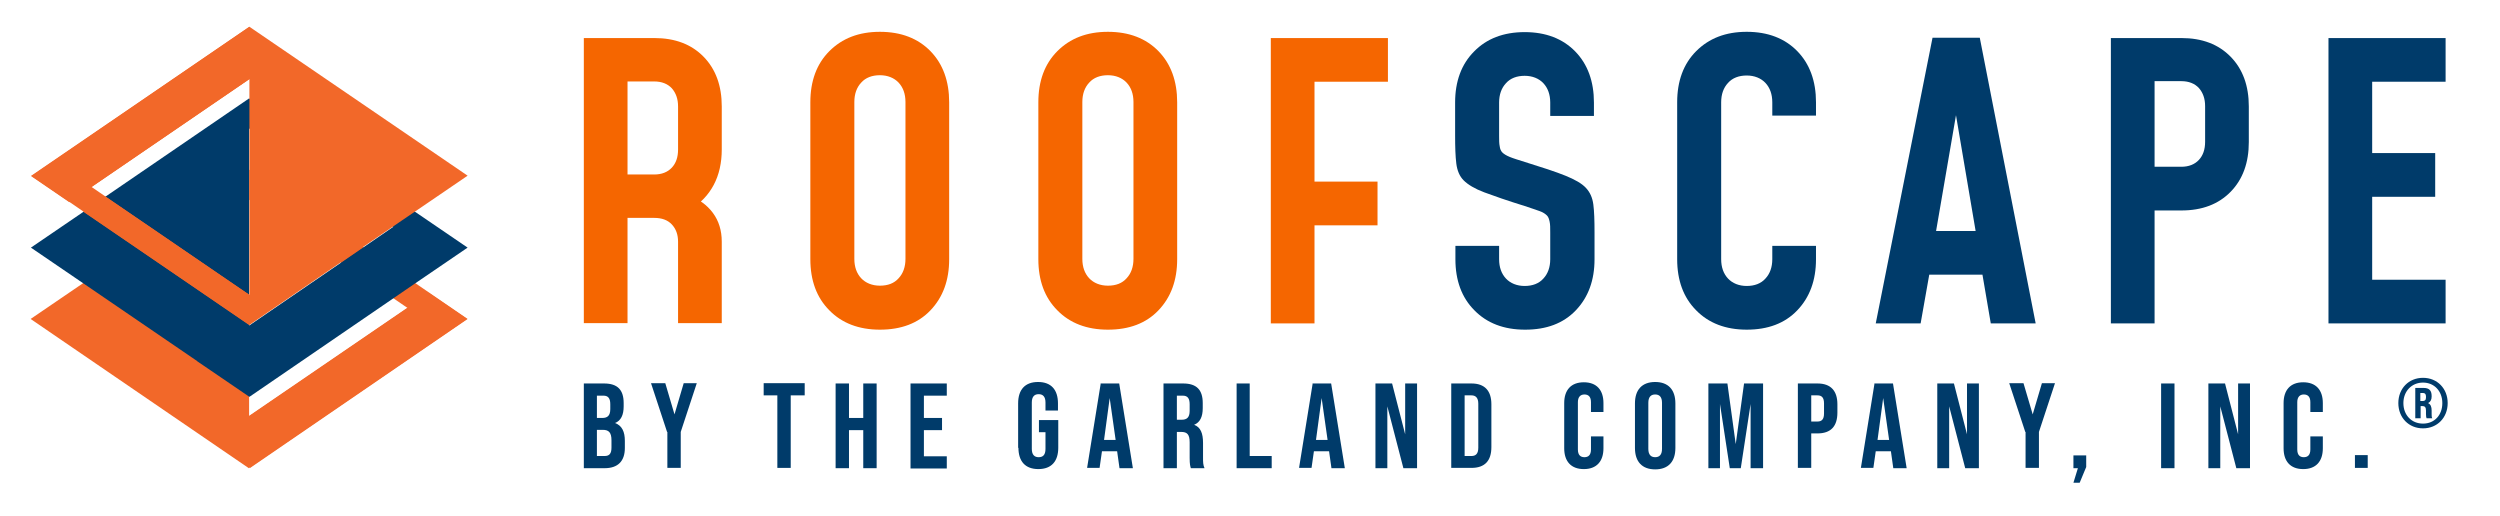
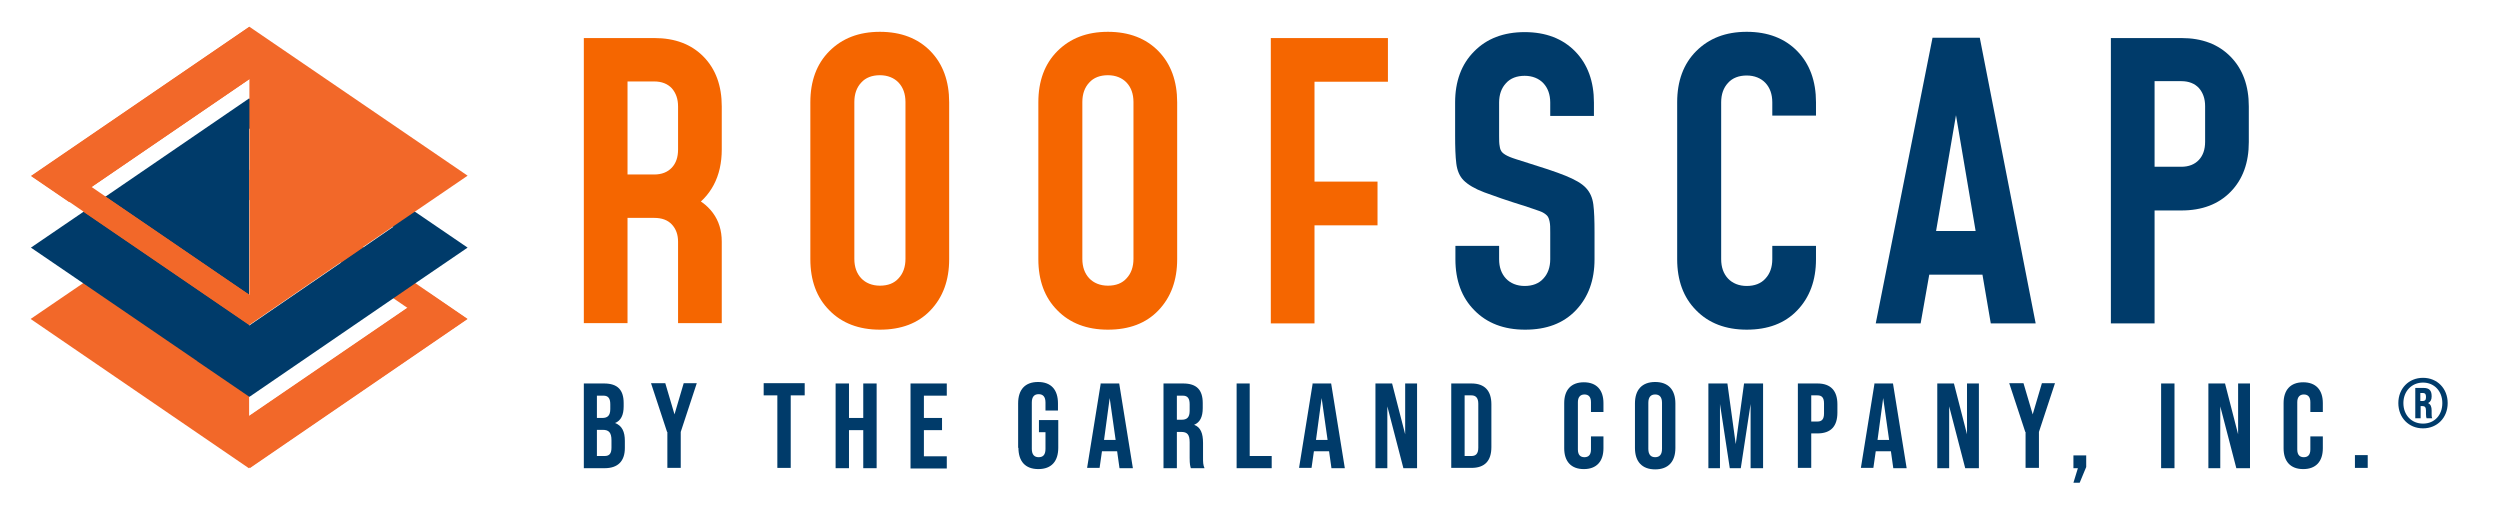
<svg xmlns="http://www.w3.org/2000/svg" version="1.1" viewBox="0 0 841 173.6">
  <defs>
    <style>
      .cls-1 {
        fill: #003b6a;
      }

      .cls-2 {
        fill: #fff;
      }

      .cls-3 {
        fill: lime;
      }

      .cls-3, .cls-4, .cls-5, .cls-6, .cls-7, .cls-8 {
        display: none;
      }

      .cls-3, .cls-5 {
        isolation: isolate;
        opacity: .5;
      }

      .cls-4 {
        fill: #f2f2f2;
      }

      .cls-9 {
        fill: #f26829;
      }

      .cls-5, .cls-8, .cls-10 {
        fill: #f56600;
      }

      .cls-6, .cls-11 {
        fill: #00407a;
      }

      .cls-12 {
        fill: url(#Degradado_sin_nombre);
      }

      .cls-13 {
        fill: #ffd6b8;
      }

      .cls-14 {
        fill: #d24635;
      }
    </style>
    <linearGradient id="Degradado_sin_nombre" data-name="Degradado sin nombre" x1="-1380" y1="-1921.6" x2="-238.1" y2="-3092.6" gradientTransform="translate(0 -117.5) scale(1 -1)" gradientUnits="userSpaceOnUse">
      <stop offset="0" stop-color="#0b406b" />
      <stop offset="1" stop-color="#f2682b" />
    </linearGradient>
  </defs>
  <g>
    <g id="Capa_1">
      <rect class="cls-4" x="1222.1" y="-1940.1" width="1202.4" height="1202.4" />
      <rect class="cls-4" x="-129.8" y="-1940.1" width="1202.4" height="1202.4" />
      <rect class="cls-4" x="1220.4" y="-657.7" width="1202.4" height="1202.4" />
      <rect class="cls-4" x="2613.5" y="-657.7" width="1202.4" height="1202.4" />
      <g class="cls-7">
        <path class="cls-1" d="M3054.2,162.9v-30.1h7.4c2.2,0,3.9.7,5.2,2,1.3,1.3,1.9,3.1,1.9,5.2v3c0,1.2-.2,2.3-.6,3.2-.4,1-1,1.8-1.7,2.4v-1.8c.8.6,1.5,1.4,2,2.5.5,1,.8,2.2.8,3.5v2.9c0,2.2-.6,3.9-1.9,5.2s-3,2-5.2,2h-7.8,0ZM3058.8,145.6h2.8c.8,0,1.4-.2,1.9-.7.4-.5.7-1.1.7-1.9v-3c0-.8-.2-1.4-.7-1.9-.4-.5-1.1-.7-1.9-.7h-2.8v8.2h0ZM3058.8,158.3h3.2c.8,0,1.4-.2,1.9-.7.4-.5.7-1.1.7-1.9v-2.9c0-.8-.2-1.4-.7-1.9s-1.1-.7-1.9-.7h-3.2v8.1h0Z" />
        <path class="cls-1" d="M3093.4,162.9v-14.2l-6.6-15.8h4.7l4.9,12.7h-1.4l4.9-12.7h4.7l-6.6,15.8v14.2h-4.6Z" />
        <path class="cls-1" d="M3156.3,163.6c-2.2,0-4-.7-5.3-2-1.3-1.4-2-3.2-2-5.4v-16.5c0-2.2.7-4,2-5.4s3.1-2,5.3-2,4,.7,5.3,2c1.3,1.4,2,3.2,2,5.4v1.4h-4.6v-1.4c0-.8-.2-1.5-.7-2-.5-.5-1.1-.8-2-.8s-1.5.3-2,.8c-.5.5-.7,1.2-.7,2v16.5c0,.8.2,1.5.7,2,.5.5,1.1.8,2,.8s1.5-.3,2-.8c.5-.5.7-1.2.7-2v-3.5h-3v-4.6h7.6v8.1c0,2.2-.7,4-2,5.4-1.3,1.4-3.1,2-5.3,2h0Z" />
        <path class="cls-1" d="M3182.7,162.9l6-30.1h5l5.9,30.1h-4.7l-.9-5.1h-5.6l-.9,5.1h-4.7ZM3189.1,153.2h4.1l-2.4-14h.6l-2.4,14h0Z" />
        <path class="cls-1" d="M3219.5,162.9v-30.1h7.4c2.2,0,3.9.7,5.2,2,1.3,1.3,1.9,3.1,1.9,5.2v4.6c0,1.4-.3,2.7-.8,3.7s-1.4,1.9-2.4,2.5l-.3-1.5c1.1.4,2,1,2.6,1.9s.9,1.8.9,3v8.6h-4.6v-8.6c0-.8-.2-1.3-.7-1.8s-1.1-.7-1.9-.7h-2.8v11.1h-4.6,0ZM3224.1,147.2h2.8c.8,0,1.4-.2,1.9-.7.4-.5.7-1.1.7-1.9v-4.6c0-.8-.2-1.4-.7-1.9-.4-.5-1.1-.7-1.9-.7h-2.8v9.8h0Z" />
        <path class="cls-1" d="M3260.5,132.8v25.5h6.9v4.6h-11.5v-30.1h4.6Z" />
        <path class="cls-1" d="M3284.9,162.9l6-30.1h5l5.9,30.1h-4.7l-.9-5.1h-5.6l-.9,5.1h-4.7ZM3291.3,153.2h4.1l-2.4-14h.6l-2.4,14h0Z" />
        <path class="cls-1" d="M3321.7,162.9v-30.1h3.6l7.7,21.2h-1.2c0,0,0-21.2,0-21.2h4.3v30.1h-3.6l-7.7-21.2h1.2c0,0,0,21.2,0,21.2h-4.3Z" />
        <path class="cls-1" d="M3358.4,162.9v-30.1h7.2c2.2,0,4,.7,5.3,2,1.3,1.4,2,3.2,2,5.4v15.2c0,2.2-.7,4-2,5.4-1.3,1.4-3.1,2-5.3,2h-7.2ZM3363,158.3h2.6c.8,0,1.5-.3,2-.8.5-.5.7-1.2.7-2v-15.2c0-.8-.2-1.5-.7-2-.5-.5-1.1-.8-2-.8h-2.6v20.9Z" />
      </g>
      <path class="cls-8" d="M1934.5-110.5l-114.1,77.9v-31.2l-17.7-12.1-73.6-50.2-14,9.5-33.1,22.7L1820.4.6l138.3-94.5-24.3-16.6h0ZM1911.6-107l14-9.5-33.2-22.7-72-49.2v19.1l58.1,39.7,33.2,22.6Z" />
      <path class="cls-8" d="M1820.4-278.9l-138.3,94.5,24.3,16.6,114-77.9V-109l-17.7-12.1-40.4-27.6-8.8-6-24.3-16.6h0l-14,9.5,24.3,16.6,8.8,6h0l54.3,37.1,17.7,12.1,58.1-39.7,14-9.5,24.3-16.6,8.8-6,8.9-6.1,24.3-16.6-138.3-94.5h0Z" />
      <g class="cls-7">
-         <path class="cls-11" d="M1661,162.9v-30.1h7.4c2.2,0,3.9.7,5.2,2,1.3,1.3,1.9,3.1,1.9,5.2v3c0,1.2-.2,2.3-.6,3.2s-1,1.8-1.7,2.4v-1.8c.8.6,1.5,1.4,2,2.5.5,1,.8,2.2.8,3.5v2.9c0,2.2-.6,3.9-1.9,5.2s-3,2-5.2,2h-7.8,0ZM1665.6,145.6h2.8c.8,0,1.4-.2,1.8-.7.4-.5.7-1.1.7-1.9v-3c0-.8-.2-1.4-.7-1.9-.4-.5-1.1-.7-1.8-.7h-2.8v8.2h0ZM1665.6,158.3h3.2c.8,0,1.4-.2,1.8-.7.4-.5.7-1.1.7-1.9v-2.9c0-.8-.2-1.4-.7-1.9s-1.1-.7-1.8-.7h-3.2v8.1h0Z" />
        <path class="cls-11" d="M1700.3,162.9v-14.2l-6.6-15.8h4.7l4.9,12.7h-1.4l4.9-12.7h4.7l-6.6,15.8v14.2h-4.6Z" />
        <path class="cls-11" d="M1763.2,163.6c-2.2,0-4-.7-5.3-2-1.3-1.4-2-3.2-2-5.4v-16.5c0-2.2.7-4,2-5.4s3.1-2,5.3-2,4,.7,5.3,2c1.3,1.4,2,3.2,2,5.4v1.4h-4.6v-1.4c0-.8-.2-1.5-.7-2-.5-.5-1.1-.8-2-.8s-1.5.3-2,.8c-.5.5-.7,1.2-.7,2v16.5c0,.8.2,1.5.7,2,.5.5,1.1.8,2,.8s1.5-.3,2-.8c.5-.5.7-1.2.7-2v-3.5h-3v-4.6h7.7v8.1c0,2.2-.7,4-2,5.4-1.3,1.4-3.1,2-5.3,2h0Z" />
        <path class="cls-11" d="M1789.6,162.9l6-30.1h5l5.9,30.1h-4.7l-.9-5.1h-5.6l-.9,5.1h-4.7ZM1795.9,153.2h4.2l-2.4-14h.6l-2.4,14h0Z" />
        <path class="cls-11" d="M1826.4,162.9v-30.1h7.4c2.2,0,3.9.7,5.2,2,1.3,1.3,1.9,3.1,1.9,5.2v4.6c0,1.4-.3,2.7-.8,3.7-.6,1.1-1.4,1.9-2.4,2.5l-.3-1.5c1.1.4,2,1,2.6,1.9s.9,1.8.9,3v8.6h-4.6v-8.6c0-.8-.2-1.3-.7-1.8s-1.1-.7-1.8-.7h-2.8v11.1h-4.6ZM1831,147.2h2.8c.8,0,1.4-.2,1.8-.7.4-.5.7-1.1.7-1.9v-4.6c0-.8-.2-1.4-.7-1.9-.4-.5-1.1-.7-1.8-.7h-2.8v9.8h0Z" />
        <path class="cls-11" d="M1867.4,132.8v25.5h6.9v4.6h-11.5v-30.1h4.6Z" />
        <path class="cls-11" d="M1891.8,162.9l6-30.1h5l5.9,30.1h-4.7l-.9-5.1h-5.6l-.9,5.1h-4.7ZM1898.1,153.2h4.2l-2.4-14h.6l-2.4,14h0Z" />
        <path class="cls-11" d="M1928.6,162.9v-30.1h3.6l7.7,21.2h-1.2c0,0,0-21.2,0-21.2h4.3v30.1h-3.6l-7.7-21.2h1.2c0,0,0,21.2,0,21.2h-4.3Z" />
        <path class="cls-11" d="M1965.2,162.9v-30.1h7.2c2.2,0,4,.7,5.3,2,1.3,1.4,2,3.2,2,5.4v15.2c0,2.2-.7,4-2,5.4-1.3,1.4-3.1,2-5.3,2h-7.2ZM1969.9,158.3h2.6c.8,0,1.5-.3,2-.8.5-.5.7-1.2.7-2v-15.2c0-.8-.2-1.5-.7-2-.5-.5-1.1-.8-2-.8h-2.6v20.9Z" />
      </g>
      <path class="cls-6" d="M1927.3-1444.2l-105.2-71.8v169.9l-17.7-12.1-73.6-50.2,19.2-13.1h0l13.9-9.5-8.8-6-24.3-16.6h0l-14,9.5-33.2,22.7,33.1,22.6,96.4,65.8,8.8,6,91.2-62.3,14-9.5,33.1-22.6-33.2-22.7h0Z" />
      <path class="cls-6" d="M575.4-1444.2l-105.2-71.8v169.9l-17.7-12.1-73.6-50.2,19.2-13.1h0l14-9.5-8.8-6-24.3-16.6h0l-14,9.5-33.2,22.7,33.1,22.6,96.4,65.8,8.8,6,91.2-62.3,14-9.5,33.1-22.6-33.2-22.7h0Z" />
      <polygon class="cls-5" points="3213.5 -90 3075.5 -184.4 3213.6 -278.9 3351.6 -184.4 3213.5 -90" />
      <polygon class="cls-3" points="3213.5 -90 3075.5 -184.4 3213.6 -278.9 3213.5 -90" />
      <polygon class="cls-3" points="3113.6 -177.5 3213.6 -245.9 3213.5 -109.1 3113.6 -177.5" />
      <rect class="cls-4" x="-119.6" y="-657.7" width="1202.4" height="1202.4" />
      <g>
        <path class="cls-1" d="M196.4,129h6.8c4.6,0,6.6,2.2,6.6,6.6v1.1c0,2.9-.9,4.8-2.9,5.6h0c2.4.9,3.3,3,3.3,6v2.4c0,4.4-2.3,6.8-6.8,6.8h-7v-28.5h0ZM202.6,140.6c1.7,0,2.7-.7,2.7-3v-1.6c0-2-.7-2.9-2.3-2.9h-2.2v7.5h1.7ZM203.4,153.4c1.5,0,2.3-.7,2.3-2.8v-2.5c0-2.6-.9-3.5-2.9-3.5h-2v8.8h2.6,0Z" />
        <path class="cls-1" d="M224.4,145.3l-5.4-16.4h4.8l3.1,10.5h0l3.1-10.5h4.4l-5.4,16.4v12.1h-4.5v-12.1h0Z" />
        <path class="cls-1" d="M261.6,133h-4.7v-4.1h13.8v4.1h-4.7v24.4h-4.5v-24.4h0Z" />
        <path class="cls-1" d="M281.1,129h4.5v11.6h4.8v-11.6h4.5v28.5h-4.5v-12.8h-4.8v12.8h-4.5v-28.5Z" />
        <path class="cls-1" d="M306.3,129h12.2v4.1h-7.7v7.5h6.1v4.1h-6.1v8.8h7.7v4.1h-12.2v-28.5Z" />
        <path class="cls-1" d="M342.5,150.7v-15c0-4.6,2.3-7.2,6.7-7.2s6.7,2.6,6.7,7.2v2.4h-4.2v-2.7c0-2-.9-2.8-2.3-2.8s-2.3.8-2.3,2.8v15.6c0,2,.9,2.8,2.3,2.8s2.3-.7,2.3-2.8v-5.6h-2.2v-4.1h6.5v9.3c0,4.6-2.3,7.2-6.7,7.2s-6.7-2.6-6.7-7.2h0Z" />
        <path class="cls-1" d="M370.4,129h6.1l4.6,28.5h-4.5l-.8-5.7h0c0,0-5.1,0-5.1,0l-.8,5.6h-4.2l4.6-28.5h0ZM375.3,148l-2-14.1h0l-1.9,14.1h4,0Z" />
        <path class="cls-1" d="M391.4,129h6.6c4.6,0,6.6,2.2,6.6,6.6v1.7c0,2.9-.9,4.8-2.9,5.6h0c2.2.8,3,2.9,3,6.1v5c0,1.4,0,2.4.5,3.5h-4.6c-.2-.7-.4-1.2-.4-3.5v-5.2c0-2.6-.8-3.5-2.8-3.5h-1.5v12.2h-4.5v-28.5h0ZM397.5,141.2c1.7,0,2.7-.7,2.7-3v-2.2c0-2-.7-2.9-2.3-2.9h-2v8.1h1.6Z" />
        <path class="cls-1" d="M415.9,129h4.5v24.4h7.4v4.1h-11.8v-28.5Z" />
        <path class="cls-1" d="M441.7,129h6.1l4.6,28.5h-4.5l-.8-5.7h0c0,0-5.1,0-5.1,0l-.8,5.6h-4.2l4.6-28.5h0ZM446.6,148l-2-14.1h0l-1.9,14.1h4Z" />
        <path class="cls-1" d="M462.7,129h5.6l4.4,17.1h0v-17.1h4v28.5h-4.6l-5.4-20.8h0v20.8h-4v-28.5h0Z" />
        <path class="cls-1" d="M488.2,129h6.8c4.5,0,6.7,2.5,6.7,7v14.4c0,4.6-2.2,7-6.7,7h-6.8v-28.5h0ZM495,153.4c1.4,0,2.3-.7,2.3-2.8v-14.8c0-2-.9-2.8-2.3-2.8h-2.3v20.4h2.3Z" />
        <path class="cls-1" d="M526.2,150.9v-15.3c0-4.4,2.3-7,6.6-7s6.6,2.6,6.6,7v3h-4.2v-3.3c0-1.9-.9-2.6-2.2-2.6s-2.2.8-2.2,2.6v15.9c0,1.9.9,2.6,2.2,2.6s2.2-.7,2.2-2.6v-4.4h4.2v4c0,4.4-2.3,7-6.6,7s-6.6-2.6-6.6-7h0Z" />
        <path class="cls-1" d="M550,150.7v-15c0-4.6,2.4-7.2,6.8-7.2s6.8,2.6,6.8,7.2v15c0,4.6-2.4,7.2-6.8,7.2s-6.8-2.6-6.8-7.2ZM559.1,151v-15.5c0-2-.9-2.8-2.3-2.8s-2.3.8-2.3,2.8v15.5c0,2,.9,2.8,2.3,2.8s2.3-.8,2.3-2.8Z" />
        <path class="cls-1" d="M574.7,129h6.4l2.8,20.4h0l2.8-20.4h6.4v28.5h-4.2v-21.6h0l-3.3,21.6h-3.7l-3.3-21.6h0v21.6h-3.9v-28.5h0Z" />
        <path class="cls-1" d="M604.8,129h6.6c4.5,0,6.7,2.5,6.7,7v2.8c0,4.6-2.2,7-6.7,7h-2.1v11.6h-4.5v-28.5h0ZM611.4,141.8c1.4,0,2.2-.7,2.2-2.7v-3.4c0-2-.8-2.7-2.2-2.7h-2.1v8.8h2.1Z" />
        <path class="cls-1" d="M630.7,129h6.1l4.6,28.5h-4.5l-.8-5.7h0c0,0-5.1,0-5.1,0l-.8,5.6h-4.2l4.6-28.5h0ZM635.5,148l-2-14.1h0l-1.9,14.1h4Z" />
        <path class="cls-1" d="M651.7,129h5.6l4.4,17.1h0v-17.1h4v28.5h-4.6l-5.4-20.8h0v20.8h-4v-28.5h0Z" />
        <path class="cls-1" d="M681.3,145.3l-5.4-16.4h4.8l3.1,10.5h0l3.1-10.5h4.4l-5.4,16.4v12.1h-4.5v-12.1h0Z" />
        <path class="cls-1" d="M699,157.5h-1.5v-4.3h4.3v3.9l-2.2,5.3h-2.1l1.5-4.9h0Z" />
        <path class="cls-1" d="M727,129h4.5v28.5h-4.5v-28.5Z" />
        <path class="cls-1" d="M742.9,129h5.6l4.4,17.1h0v-17.1h4v28.5h-4.6l-5.4-20.8h0v20.8h-4v-28.5h0Z" />
        <path class="cls-1" d="M768.2,150.9v-15.3c0-4.4,2.3-7,6.6-7s6.6,2.6,6.6,7v3h-4.2v-3.3c0-1.9-.9-2.6-2.2-2.6s-2.2.8-2.2,2.6v15.9c0,1.9.9,2.6,2.2,2.6s2.2-.7,2.2-2.6v-4.4h4.2v4c0,4.4-2.3,7-6.6,7s-6.6-2.6-6.6-7h0Z" />
        <path class="cls-1" d="M792.2,153.1h4.3v4.3h-4.3v-4.3Z" />
        <path class="cls-1" d="M806.8,135.6c0-4.9,3.5-8.5,8.3-8.5s8.3,3.6,8.3,8.5-3.5,8.5-8.3,8.5-8.3-3.6-8.3-8.5ZM821.6,135.6c0-4-2.7-6.9-6.5-6.9s-6.6,2.9-6.6,6.9,2.7,6.9,6.6,6.9,6.5-2.9,6.5-6.9ZM812.5,130.5h2.8c1.9,0,2.7.9,2.7,2.7v.2c0,1.1-.4,1.8-1.2,2.2h0c.9.4,1.2,1.3,1.2,2.5v1.2c0,.5,0,1,.2,1.4h-1.9c-.1-.3-.2-.5-.2-1.4v-1.2c0-1.1-.4-1.5-1.2-1.5h-.6v4.1h-1.8v-10.2h0ZM815,134.9c.7,0,1.1-.3,1.1-1.2v-.3c0-.8-.3-1.2-1-1.2h-.9v2.7h.7,0Z" />
      </g>
      <g>
        <path class="cls-9" d="M84,57.1l73.3,50.2-73.3,50.2V57.1s0,0,0,0ZM84,67.3v72.6s53.1-36.3,53.1-36.3l-53.1-36.3h0Z" />
        <path class="cls-9" d="M144.4,98.5l-60.6,41.4v-16.6l-9.4-6.4-39.1-26.7-7.4,5.1-17.6,12,73.4,50.2,73.4-50.2-12.9-8.8h0ZM132.3,100.3l7.4-5.1-17.6-12-38.2-26.1v10.1l30.8,21.1,17.6,12Z" />
      </g>
      <path class="cls-1" d="M28,95.3l55.8,38.1V43.2l9.4,6.4,39.1,26.7-10.2,7h0l-55.8,38.2,4.7,3.2,12.9,8.8h0l55.8-38.2,17.6-12-17.6-12-51.2-35-4.7-3.2-48.4,33.1-7.4,5.1-17.6,12,17.6,12h0Z" />
      <path class="cls-10" d="M196.4,108.8V12.8h23.7c7,0,12.5,2.1,16.6,6.3,4.1,4.2,6.1,9.8,6.1,16.7v14.5c0,4.5-.9,8.5-2.7,11.9s-4.4,6.1-7.7,8.1l-1-4.7c3.6,1.3,6.4,3.3,8.4,6,2,2.7,3,5.9,3,9.7v27.4h-14.7v-27.4c0-2.4-.7-4.3-2.1-5.8-1.4-1.5-3.4-2.2-5.9-2.2h-9v35.4h-14.7,0ZM211.1,58.7h9c2.5,0,4.5-.8,5.9-2.3s2.1-3.5,2.1-6.1v-14.5c0-2.5-.7-4.5-2.1-6.1-1.4-1.5-3.4-2.3-5.9-2.3h-9v31.2h0Z" />
      <path class="cls-10" d="M296,110.9c-7.1,0-12.8-2.2-17-6.5-4.3-4.3-6.4-10.1-6.4-17.2v-52.8c0-7.1,2.1-12.9,6.4-17.2,4.3-4.3,9.9-6.5,17-6.5s12.8,2.2,17,6.5c4.2,4.3,6.3,10.1,6.3,17.2v52.8c0,7.1-2.1,12.8-6.3,17.2-4.2,4.4-9.9,6.5-17,6.5ZM296,96.1c2.7,0,4.8-.8,6.3-2.5,1.5-1.6,2.3-3.8,2.3-6.5v-52.8c0-2.7-.8-4.9-2.3-6.5-1.5-1.6-3.7-2.5-6.3-2.5s-4.8.8-6.3,2.5c-1.5,1.6-2.3,3.8-2.3,6.5v52.8c0,2.7.8,4.9,2.3,6.5,1.5,1.6,3.7,2.5,6.3,2.5Z" />
      <path class="cls-10" d="M372.7,110.9c-7.1,0-12.8-2.2-17-6.5-4.3-4.3-6.4-10.1-6.4-17.2v-52.8c0-7.1,2.1-12.9,6.4-17.2,4.3-4.3,9.9-6.5,17-6.5s12.8,2.2,17,6.5c4.2,4.3,6.3,10.1,6.3,17.2v52.8c0,7.1-2.1,12.8-6.3,17.2-4.2,4.4-9.9,6.5-17,6.5ZM372.7,96.1c2.7,0,4.8-.8,6.3-2.5,1.5-1.6,2.3-3.8,2.3-6.5v-52.8c0-2.7-.8-4.9-2.3-6.5-1.5-1.6-3.7-2.5-6.3-2.5s-4.8.8-6.3,2.5c-1.5,1.6-2.3,3.8-2.3,6.5v52.8c0,2.7.8,4.9,2.3,6.5,1.5,1.6,3.7,2.5,6.3,2.5Z" />
      <path class="cls-10" d="M427.5,108.8V12.8h39.4v14.7h-24.7v33.6h21.2v14.7h-21.2v33h-14.7,0Z" />
      <path class="cls-1" d="M513,110.9c-7.1,0-12.8-2.2-17-6.5-4.3-4.3-6.4-10.1-6.4-17.2v-4.5h14.7v4.5c0,2.7.8,4.9,2.3,6.5,1.5,1.6,3.7,2.5,6.3,2.5s4.8-.8,6.3-2.5c1.5-1.6,2.3-3.8,2.3-6.5v-9c0-1.5,0-2.7-.2-3.6s-.4-1.6-.9-2.1-1.3-1.1-2.5-1.5-2.8-1-5-1.7c-5.8-1.8-10.4-3.4-13.6-4.6-3.2-1.2-5.5-2.6-6.9-4-1.4-1.4-2.2-3.3-2.5-5.7s-.4-5.5-.4-9.4v-11.1c0-7.1,2.1-12.9,6.4-17.2,4.2-4.3,9.9-6.5,17-6.5s12.8,2.2,17,6.5c4.2,4.3,6.3,10.1,6.3,17.2v4.5h-14.7v-4.5c0-2.7-.8-4.9-2.3-6.5-1.5-1.6-3.7-2.5-6.3-2.5s-4.8.8-6.3,2.5c-1.5,1.6-2.3,3.8-2.3,6.5v11.1c0,1.5,0,2.7.2,3.6.1.9.4,1.6.9,2.1s1.3,1,2.5,1.5,2.9,1,5.1,1.7c5.8,1.8,10.4,3.3,13.6,4.6,3.2,1.3,5.5,2.6,6.9,4.1s2.2,3.3,2.5,5.6.4,5.4.4,9.4v9c0,7.1-2.1,12.8-6.3,17.2-4.2,4.4-9.9,6.5-17,6.5h0Z" />
      <path class="cls-1" d="M610.9,82.7v4.5c0,7.1-2.1,12.8-6.3,17.2-4.2,4.4-9.9,6.5-17,6.5s-12.8-2.2-17-6.5c-4.3-4.3-6.4-10.1-6.4-17.2v-52.8c0-7.1,2.1-12.9,6.4-17.2,4.3-4.3,9.9-6.5,17-6.5s12.8,2.2,17,6.5c4.2,4.3,6.3,10.1,6.3,17.2v4.5h-14.7v-4.5c0-2.7-.8-4.9-2.3-6.5-1.5-1.6-3.7-2.5-6.3-2.5s-4.8.8-6.3,2.5c-1.5,1.6-2.3,3.8-2.3,6.5v52.8c0,2.7.8,4.9,2.3,6.5,1.5,1.6,3.7,2.5,6.3,2.5s4.8-.8,6.3-2.5c1.5-1.6,2.3-3.8,2.3-6.5v-4.5h14.7Z" />
      <path class="cls-1" d="M631,108.8l19.1-96.1h15.9l18.8,96.1h-15.1l-2.8-16.4h-17.9l-2.9,16.4h-15.1,0ZM651.3,77.7h13.3l-7.6-44.8h2l-7.7,44.8Z" />
      <path class="cls-1" d="M710.1,108.8V12.8h23.7c7,0,12.5,2.1,16.6,6.3,4.1,4.2,6.1,9.8,6.1,16.7v12c0,6.9-2,12.5-6.1,16.7-4.1,4.2-9.6,6.3-16.6,6.3h-9v38h-14.7ZM724.8,56.1h9c2.5,0,4.5-.8,5.9-2.3s2.1-3.5,2.1-6.1v-12c0-2.5-.7-4.5-2.1-6.1-1.4-1.5-3.4-2.3-5.9-2.3h-9v28.6h0Z" />
-       <path class="cls-1" d="M822.7,12.8v14.7h-24.7v24h21.2v14.7h-21.2v27.9h24.7v14.7h-39.4V12.8h39.4Z" />
      <g class="cls-7">
        <path class="cls-1" d="M321,162.9v-30.1h7.4c2.2,0,3.9.7,5.2,2,1.3,1.3,1.9,3.1,1.9,5.2v3c0,1.2-.2,2.3-.6,3.2-.4,1-1,1.8-1.7,2.4v-1.8c.8.6,1.5,1.4,2,2.5.5,1,.8,2.2.8,3.5v2.9c0,2.2-.6,3.9-1.9,5.2s-3,2-5.2,2h-7.8,0ZM325.6,145.6h2.8c.8,0,1.4-.2,1.9-.7.4-.5.7-1.1.7-1.9v-3c0-.8-.2-1.4-.7-1.9-.4-.5-1.1-.7-1.9-.7h-2.8v8.2h0ZM325.6,158.3h3.2c.8,0,1.4-.2,1.9-.7.4-.5.7-1.1.7-1.9v-2.9c0-.8-.2-1.4-.7-1.9s-1.1-.7-1.9-.7h-3.2v8.1h0Z" />
        <path class="cls-1" d="M360.2,162.9v-14.2l-6.6-15.8h4.7l4.9,12.7h-1.4l4.9-12.7h4.7l-6.6,15.8v14.2h-4.6Z" />
        <path class="cls-1" d="M423.1,163.6c-2.2,0-4-.7-5.3-2-1.3-1.4-2-3.2-2-5.4v-16.5c0-2.2.7-4,2-5.4s3.1-2,5.3-2,4,.7,5.3,2c1.3,1.4,2,3.2,2,5.4v1.4h-4.6v-1.4c0-.8-.2-1.5-.7-2-.5-.5-1.1-.8-2-.8s-1.5.3-2,.8c-.5.5-.7,1.2-.7,2v16.5c0,.8.2,1.5.7,2,.5.5,1.1.8,2,.8s1.5-.3,2-.8c.5-.5.7-1.2.7-2v-3.5h-3v-4.6h7.7v8.1c0,2.2-.7,4-2,5.4-1.3,1.4-3.1,2-5.3,2h0Z" />
        <path class="cls-1" d="M449.5,162.9l6-30.1h5l5.9,30.1h-4.7l-.9-5.1h-5.6l-.9,5.1h-4.7ZM455.9,153.2h4.2l-2.4-14h.6l-2.4,14h0Z" />
        <path class="cls-1" d="M486.3,162.9v-30.1h7.4c2.2,0,3.9.7,5.2,2,1.3,1.3,1.9,3.1,1.9,5.2v4.6c0,1.4-.3,2.7-.8,3.7s-1.4,1.9-2.4,2.5l-.3-1.5c1.1.4,2,1,2.6,1.9s.9,1.8.9,3v8.6h-4.6v-8.6c0-.8-.2-1.3-.7-1.8s-1.1-.7-1.8-.7h-2.8v11.1h-4.6ZM490.9,147.2h2.8c.8,0,1.4-.2,1.8-.7.4-.5.7-1.1.7-1.9v-4.6c0-.8-.2-1.4-.7-1.9-.4-.5-1.1-.7-1.8-.7h-2.8v9.8h0Z" />
        <path class="cls-1" d="M527.3,132.8v25.5h6.9v4.6h-11.5v-30.1h4.6Z" />
        <path class="cls-1" d="M551.7,162.9l6-30.1h5l5.9,30.1h-4.7l-.9-5.1h-5.6l-.9,5.1h-4.7ZM558.1,153.2h4.2l-2.4-14h.6l-2.4,14h0Z" />
        <path class="cls-1" d="M588.5,162.9v-30.1h3.6l7.7,21.2h-1.2c0,0,0-21.2,0-21.2h4.3v30.1h-3.5l-7.7-21.2h1.2c0,0,0,21.2,0,21.2h-4.3Z" />
        <path class="cls-1" d="M625.2,162.9v-30.1h7.2c2.2,0,4,.7,5.3,2,1.3,1.4,2,3.2,2,5.4v15.2c0,2.2-.7,4-2,5.4-1.3,1.4-3.1,2-5.3,2h-7.2ZM629.8,158.3h2.6c.8,0,1.5-.3,2-.8.5-.5.7-1.2.7-2v-15.2c0-.8-.2-1.5-.7-2-.5-.5-1.1-.8-2-.8h-2.6v20.9Z" />
      </g>
      <polygon class="cls-5" points="480.4 -90 342.3 -184.4 480.4 -278.9 618.4 -184.4 480.4 -90" />
      <g>
        <path class="cls-9" d="M83.9,9L10.4,59.2l12.9,8.8,60.6-41.4v72.6l-9.4-6.4-21.5-14.7-4.7-3.2-12.9-8.8h0l-7.4,5.1,12.9,8.8,4.7,3.2h0l28.9,19.7,9.4,6.4,30.8-21.1,7.4-5.1,12.9-8.8,4.7-3.2,4.7-3.2,12.9-8.8L83.9,9h0Z" />
        <path class="cls-9" d="M83.9,109.4L10.6,59.2,83.9,9v100.3h0ZM83.9,99.2V26.6S30.8,62.9,30.8,62.9l53.1,36.3Z" />
      </g>
      <polygon class="cls-3" points="480.4 -90 342.3 -184.4 480.4 -278.9 480.4 -90" />
      <polygon class="cls-3" points="380.4 -177.5 480.4 -245.9 480.4 -109.1 380.4 -177.5" />
      <g id="Layer_2" class="cls-7">
        <g>
          <rect class="cls-13" x="-1412.2" y="562.3" width="1200" height="1200" />
          <rect class="cls-12" x="-1412.2" y="1786.3" width="1200" height="1200" />
          <g>
            <g>
              <path class="cls-14" d="M-683.3,1091.6l-.8-.5.5-.3-21.4-12.9c-3.1,3.4-6.6,6.4-10.3,9.2-13.4,9.8-28.8,16.5-45.1,20.6l-39.9,24.9,26.5,15.5,57.4-35.8,18.6,10.2-106.8,74.6-129.4-77.1,26.1-17.5,104.8,62.5,1,.6,24.9-15.5-26.5-15.5h-.2c0,.1-52.8-31.4-52.8-31.4l-2,3.4,51.1,30.5-16.8,10.5-79.8-47.6,23.8-15.9c17.7,10.8,40.5,17,63.5,19.1l-10.1-6.3-62.7-39.2-19.1-11.9-8.3-5.2c.5,1.8,1.1,3.5,1.8,5.3,2.3,5.8,5.7,11.6,10.2,17.1l-33.7,21,27.4,16.3-29.7,19.9,136.9,81.7,114.1-79.7-22.2-12.2,29.2-18.2h0ZM-931.3,1083.8l28.7-17.8c5,5.6,11.2,10.9,18.6,15.8l-23.9,16-23.4-13.9h0Z" />
              <path class="cls-14" d="M-837.4,1014.2c2.8-1.9,6-3.4,9.4-4.6l-53.5-33.4c-3,1.6-5.9,3.3-8.6,5.1-2.3,1.5-4.5,3.1-6.5,4.8l53.4,33.3c1.5-1.9,3.5-3.6,5.8-5.2h0Z" />
              <path class="cls-14" d="M-796.2,1008.1l-64.6-40.3c-6.7,2-13,4.5-18.9,7.4l53.9,33.6c9.1-2.7,19.6-3.1,29.6-.7h0Z" />
              <path class="cls-14" d="M-766.6,1037.1l56.5,35.3c2.1-2.3,3.9-4.7,5.6-7.1l-65.4-40.8c2.6,4.1,3.8,8.4,3.3,12.6h0Z" />
              <path class="cls-14" d="M-779.6,1015.1c2.4,1.5,4.4,3.2,6.2,5l70,43.7c3.1-4.9,5.3-10,6.6-15.2l-138-86.1c-8.1.9-16,2.5-23.6,4.6l69.2,43.2c3.3,1.3,6.5,2.9,9.6,4.8h0Z" />
              <path class="cls-14" d="M-821.7,1097.9l8.9,5.6c1.8.1,3.6.2,5.4.3,8.6.4,17.1.2,25.3-.5l-135.7-84.7c-1.3,6.4-1.3,12.9.1,19.4l12.4,7.7,17.4,10.8,66.3,41.4h0Z" />
              <path class="cls-14" d="M-696.5,1027.4l-105-65.6c-10.2-.8-20.3-.7-30.3.3l135.4,84.5c1.3-6.3,1.3-12.8,0-19.2h0Z" />
              <path class="cls-14" d="M-844.4,1020.9l-53.8-33.6c-4.5,3.8-8.2,7.9-11.2,12.2l63.5,39.7c-2.9-6.1-2.5-12.6,1.5-18.3h0Z" />
              <path class="cls-14" d="M-754.5,1098.4l-66.4-41.5c-4.7-1.3-9.8-3.5-13.6-5.9-4-2.5-7.1-5.4-9.3-8.4l-66.7-41.6c-3.3,5-5.6,10.2-7,15.6l138.3,86.4c8.7-.9,17.1-2.4,24.6-4.5h0Z" />
              <path class="cls-14" d="M-732,983.3c-18.7-11.7-41.8-18.7-65.4-21.1l100.3,62.6c-4.1-14.9-15.6-29.5-34.9-41.5h0Z" />
              <path class="cls-14" d="M-781.7,1060.1l-31.4-19.6-11.7,7.8,9.5,5.9-3,2,66.3,41.4c6.9-2.1,13.1-4.6,18.3-7.6l-48-30h0,0Z" />
            </g>
            <g>
              <g>
                <path class="cls-14" d="M-1066,1259.8c3.6-1.8,6.4-4.2,8.3-7.4s2.9-6.8,2.9-10.9-1-7.8-2.9-11-4.7-5.6-8.3-7.3-8-2.6-13.2-2.6h-22v65.7h13.4v-23.8h5.8l15.3,23.8h15.9l-17.8-25.4c.9-.3,1.8-.6,2.6-1h0ZM-1087.8,1232h7.8c2.4,0,4.4.4,6.2,1.2,1.7.8,3,1.9,4,3.4s1.4,3.2,1.4,5.3-.5,3.8-1.4,5.3c-.9,1.5-2.3,2.6-4,3.4s-3.8,1.2-6.2,1.2h-7.8v-19.7h0Z" />
                <path class="cls-14" d="M-992.2,1244.9c-3.6-1.9-7.7-2.8-12.2-2.8s-8.7.9-12.2,2.8c-3.6,1.9-6.4,4.5-8.5,7.9s-3.1,7.3-3.1,11.8,1,8.4,3.1,11.8,4.9,6.1,8.5,7.9,7.7,2.8,12.2,2.8,8.7-.9,12.2-2.8c3.6-1.9,6.4-4.5,8.5-7.9s3.1-7.3,3.1-11.8-1-8.4-3.1-11.8c-2.1-3.4-4.9-6-8.5-7.9ZM-994.4,1271.1c-1,1.8-2.4,3.3-4.2,4.3-1.8,1-3.7,1.6-5.8,1.6s-4.1-.5-5.8-1.6-3.1-2.5-4.2-4.3c-1-1.8-1.5-4-1.5-6.4s.5-4.6,1.5-6.5c1-1.9,2.4-3.3,4.2-4.3,1.8-1,3.7-1.5,5.8-1.5s4.1.5,5.8,1.5c1.8,1,3.1,2.4,4.2,4.3,1,1.9,1.5,4,1.5,6.5s-.5,4.6-1.5,6.4Z" />
                <path class="cls-14" d="M-919.4,1244.9c-3.6-1.9-7.7-2.8-12.2-2.8s-8.7.9-12.2,2.8c-3.6,1.9-6.4,4.5-8.5,7.9s-3.1,7.3-3.1,11.8,1,8.4,3.1,11.8,4.9,6.1,8.5,7.9,7.7,2.8,12.2,2.8,8.7-.9,12.2-2.8c3.6-1.9,6.4-4.5,8.5-7.9s3.1-7.3,3.1-11.8-1-8.4-3.1-11.8c-2.1-3.4-4.9-6-8.5-7.9ZM-921.6,1271.1c-1,1.8-2.4,3.3-4.2,4.3-1.8,1-3.7,1.6-5.8,1.6s-4.1-.5-5.8-1.6-3.1-2.5-4.2-4.3c-1-1.8-1.5-4-1.5-6.4s.5-4.6,1.5-6.5c1-1.9,2.4-3.3,4.2-4.3,1.8-1,3.7-1.5,5.8-1.5s4.1.5,5.8,1.5c1.8,1,3.1,2.4,4.2,4.3,1,1.9,1.5,4,1.5,6.5s-.5,4.6-1.5,6.4Z" />
                <path class="cls-14" d="M-866.1,1225.8c.4-1.1.9-1.8,1.5-2.3s1.5-.7,2.4-.7,1.5.2,2.3.5c.8.3,1.5,1,2.1,1.9l5.2-9.1c-.6-.6-1.3-1.3-2.3-2s-2.1-1.3-3.5-1.7-3-.7-5-.7c-3.2,0-6,.6-8.3,1.8-2.2,1.2-3.9,2.9-5.1,5.2-1.1,2.2-1.7,5-1.7,8.3v15.9h-5.1v10.2h5.1v32.9h11.7v-32.9h10.2v-10.2h-10.2v-13.2c0-1.6.2-3,.6-4h0Z" />
                <path class="cls-14" d="M-795,1255.1c-1.7-1.5-3.5-2.8-5.4-3.8-1.9-1-3.8-1.8-5.5-2.4-3.8-1.3-6.8-2.6-9-4-2.2-1.3-3.8-2.8-4.7-4.3-.9-1.5-1.4-3.2-1.4-5s.8-4.1,2.4-5.8,4.2-2.6,7.8-2.6,4.7.5,6.5,1.5,3.3,2.3,4.5,3.8,2.3,3.2,3.1,4.8l6.8-3.9c-1.1-2.3-2.5-4.5-4.4-6.6-1.9-2.1-4.1-3.8-6.8-5.2-2.7-1.3-5.8-2-9.3-2s-7,.7-9.8,2.2c-2.9,1.5-5.1,3.5-6.8,6.1-1.6,2.6-2.4,5.5-2.4,8.7s.6,5.5,1.7,7.6c1.2,2.1,2.6,3.8,4.5,5.2,1.8,1.4,3.7,2.6,5.7,3.5,2,.9,3.8,1.6,5.4,2.2,2.5.9,4.9,1.9,7.1,2.9,2.2,1.1,4,2.5,5.4,4.3,1.4,1.8,2.1,4.1,2.1,7s-1.1,5.5-3.2,7.4c-2.1,1.9-4.9,2.9-8.4,2.9s-5-.6-7-1.7c-2.1-1.1-3.9-2.7-5.6-4.7-1.7-2-3.2-4.3-4.7-6.9l-6.4,4.3c1.4,2.9,3.3,5.6,5.6,8.1,2.3,2.5,4.9,4.6,8,6.1,3,1.5,6.3,2.3,9.9,2.3s5.1-.4,7.5-1.3c2.4-.9,4.6-2.1,6.5-3.8s3.4-3.6,4.5-5.9,1.6-4.9,1.6-7.8-.5-5.6-1.6-7.7-2.4-4-4.1-5.5h0Z" />
                <path class="cls-14" d="M-741.1,1242.1c-4.2,0-8,1-11.3,2.9-3.4,1.9-6,4.6-8,8-2,3.4-3,7.3-3,11.6s1,8.2,3,11.6c2,3.4,4.6,6.1,8,8,3.4,1.9,7.2,2.9,11.3,2.9s5.8-.5,8.6-1.4c2.8-1,4.9-2.3,6.4-4.1v-9.4c-.6,1.4-1.7,2.7-3.2,3.9s-3.3,2.2-5.3,2.9c-2,.7-4.2,1.1-6.5,1.1s-5.3-.7-7.5-2-4-3.2-5.2-5.5c-1.3-2.3-1.9-5-1.9-8s.6-5.7,1.9-8c1.3-2.3,3-4.2,5.2-5.5,2.2-1.3,4.7-2,7.5-2s4.5.4,6.5,1.1,3.8,1.7,5.3,2.9,2.6,2.5,3.2,3.9v-9.4c-1.5-1.8-3.6-3.1-6.4-4.1-2.8-1-5.7-1.4-8.6-1.4h0Z" />
                <path class="cls-14" d="M-671.2,1243.7c-2.5-1-5.5-1.6-8.9-1.6s-7.4.6-10.3,1.8c-2.8,1.2-5.1,2.4-6.7,3.6l3.7,5.5c.7-.5,1.6-1.1,2.8-1.8,1.2-.7,2.6-1.3,4.4-1.8s3.6-.8,5.8-.8,2.6.1,3.8.4,2.2.7,3.1,1.2c.9.6,1.6,1.3,2.1,2.3.5,1,.8,2.2.8,3.7v6.2c-1.2-.8-2.7-1.4-4.5-2.1-2.1-.7-4.7-1.1-7.8-1.1-5.3,0-9.5,1.3-12.4,3.8s-4.5,5.9-4.5,10.1.7,5.4,2.1,7.5c1.4,2.1,3.2,3.7,5.5,4.7,2.3,1.1,4.7,1.6,7.4,1.6s4.8-.4,7.2-1.3,4.4-2.2,6.1-4c.4-.4.7-.8,1-1.3v5.7h7.5v-31c0-2.8-.7-5.2-2.1-7.1-1.4-1.9-3.4-3.4-5.9-4.5h0ZM-672.3,1275.3c-1.1,1.7-2.6,3.1-4.4,4-1.8.9-3.9,1.4-6.2,1.4s-3.4-.3-4.8-.9c-1.4-.6-2.5-1.5-3.3-2.7s-1.2-2.6-1.2-4.2.4-2.9,1.1-4c.8-1.1,1.9-2,3.4-2.6,1.5-.6,3.5-.9,6-.9s5.1.3,7.4,1c1.2.3,2.5.8,3.7,1.4v1.6c0,2.2-.5,4.2-1.6,6h0Z" />
                <path class="cls-14" d="M-599.2,1244.8c-3.2-1.8-6.8-2.7-10.7-2.7s-6.7.9-9.4,2.7c-2.1,1.4-3.9,3.3-5.3,5.7v-7.5h-7.5v63.8h7.5v-28.2c1.4,2.4,3.2,4.3,5.3,5.7,2.7,1.8,5.9,2.7,9.4,2.7s7.5-.9,10.7-2.7c3.2-1.8,5.8-4.4,7.7-7.8s2.9-7.4,2.9-12-1-8.7-2.9-12.1c-1.9-3.3-4.5-5.9-7.7-7.7h0ZM-598.2,1273.1c-1.4,2.3-3.1,4.1-5.4,5.3s-4.7,1.8-7.4,1.8-4.4-.6-6.5-1.8c-2.1-1.2-3.9-2.9-5.3-5.3-1.4-2.3-2.1-5.1-2.1-8.4s.7-6.1,2.1-8.4c1.4-2.3,3.1-4.1,5.3-5.2,2.1-1.2,4.3-1.8,6.5-1.8s5.1.6,7.4,1.8c2.2,1.2,4,2.9,5.4,5.2,1.3,2.3,2,5.1,2,8.4s-.7,6.1-2,8.4Z" />
                <path class="cls-14" d="M-524,1252.4c-1.6-3.3-4-5.9-7-7.7s-6.7-2.7-10.9-2.7-8,.9-11.2,2.8c-3.2,1.9-5.7,4.5-7.5,7.9-1.8,3.4-2.7,7.3-2.7,11.8s.9,8.3,2.6,11.7,4.1,6,7.2,7.9c3.1,1.9,6.6,2.9,10.6,2.9s8.6-.9,12.1-2.8c3.4-1.8,6.2-4.6,8.5-8.2l-6.1-3.8c-1.6,2.6-3.5,4.6-5.7,5.9s-4.9,1.9-7.8,1.9-5.4-.6-7.5-1.9c-2.1-1.2-3.6-3.1-4.7-5.4-.8-1.8-1.3-3.9-1.5-6.3h34c0-.1,0-.4,0-.9s0-.9,0-1.4c0-4.6-.8-8.5-2.4-11.8h0ZM-549.2,1250.5c2-1.2,4.5-1.8,7.4-1.8s4.6.5,6.4,1.6,3.2,2.5,4.3,4.4c.9,1.6,1.3,3.4,1.5,5.4h-25.5c.3-1.6.7-3.1,1.3-4.4,1.1-2.3,2.7-4,4.7-5.2h0Z" />
              </g>
              <g>
                <path class="cls-14" d="M-936.6,1333.6c-1.1-.8-2.5-1.4-4-1.8-.2,0-.5,0-.7-.2.3,0,.7-.2,1-.3,1.6-.6,2.9-1.6,3.8-2.8.9-1.2,1.4-2.7,1.4-4.4s-.5-3.8-1.4-5.2c-.9-1.3-2.2-2.4-3.8-3-1.6-.7-3.5-1-5.8-1h-9.5v36.8h10c2.4,0,4.5-.4,6.4-1.2,1.9-.8,3.4-2,4.5-3.6,1.1-1.6,1.7-3.6,1.7-6s-.3-3.1-1-4.4-1.5-2.2-2.7-3h0ZM-946.1,1318.9c1.9,0,3.4.5,4.6,1.4,1.2,1,1.8,2.3,1.8,4.1s-.3,2.1-.8,2.9c-.6.8-1.3,1.4-2.3,1.8-1,.4-2.1.6-3.3.6h-5v-10.9h5ZM-938.5,1344.5c-.7,1.1-1.6,1.9-2.8,2.4s-2.6.8-4.2.8h-5.5v-14.1h5.5c1.2,0,2.3.2,3.3.4,1,.3,1.8.7,2.5,1.3s1.3,1.3,1.7,2.2c.4.9.6,1.9.6,3s-.3,2.8-1,3.8h0Z" />
                <polygon class="cls-14" points="-913.4 1344.2 -920.2 1327.5 -925.2 1327.5 -915.9 1348.3 -922.5 1363.3 -917.8 1363.3 -902 1327.5 -906.8 1327.5 -913.4 1344.2" />
                <path class="cls-14" d="M-854.5,1337.3h12.2c-.3,1.4-.8,2.8-1.5,4.1-.7,1.3-1.5,2.4-2.6,3.4s-2.3,1.7-3.8,2.3c-1.5.5-3.1.8-4.9.8-2.6,0-4.9-.6-7-1.8s-3.8-2.9-5-5.1c-1.2-2.2-1.9-4.7-1.9-7.5s.6-5.4,1.9-7.5c1.2-2.2,2.9-3.8,5-5.1,2.1-1.2,4.5-1.8,7-1.8s5.2.6,7.3,1.7c2.1,1.1,3.7,2.6,4.8,4.6l3.2-2.9c-1-1.7-2.3-3.2-3.9-4.3-1.5-1.2-3.2-2-5.2-2.6-1.9-.6-4-.9-6.3-.9s-5.1.5-7.4,1.4c-2.3.9-4.3,2.2-5.9,3.9s-3,3.7-3.9,6-1.4,4.8-1.4,7.6.5,5.3,1.4,7.6c.9,2.3,2.2,4.3,3.9,6s3.7,3,5.9,3.9c2.3.9,4.8,1.4,7.4,1.4s5.3-.5,7.5-1.6,4-2.4,5.5-4.2c1.5-1.8,2.7-3.8,3.4-6.1.8-2.3,1.2-4.7,1.2-7.3h-17.1v4.2h0Z" />
                <path class="cls-14" d="M-812.1,1327.9c-1.4-.6-3.1-.9-5-.9s-4.2.3-5.8,1-2.8,1.3-3.8,2l2,3.1c.4-.3.9-.6,1.6-1,.7-.4,1.5-.7,2.4-1s2-.4,3.2-.4,1.4,0,2.1.2,1.2.4,1.8.7.9.7,1.2,1.3c.3.5.4,1.2.4,2.1v3.5c-.7-.4-1.5-.8-2.5-1.2-1.2-.4-2.6-.6-4.4-.6-3,0-5.3.7-7,2.1-1.7,1.4-2.5,3.3-2.5,5.7s.4,3.1,1.2,4.2c.8,1.2,1.8,2,3.1,2.7,1.3.6,2.7.9,4.1.9s2.7-.2,4-.7c1.3-.5,2.5-1.2,3.4-2.3.2-.2.4-.5.5-.7v3.2h4.2v-17.3c0-1.6-.4-2.9-1.2-4s-1.9-1.9-3.3-2.5h0ZM-812.8,1345.6c-.6,1-1.4,1.7-2.5,2.2s-2.2.8-3.5.8-1.9-.2-2.7-.5c-.8-.3-1.4-.8-1.8-1.5s-.7-1.4-.7-2.4.2-1.6.6-2.3,1.1-1.1,1.9-1.5,2-.5,3.3-.5,2.9.2,4.2.6c.7.2,1.4.5,2,.8v.9c0,1.3-.3,2.4-.9,3.3h0Z" />
                <path class="cls-14" d="M-786,1327c-1.1,0-2.2.4-3.3,1.3-.7.6-1.3,1.2-1.8,2v-2.8h-4.2v24.2h4.2v-14.7c0-1.2.1-2.2.3-3.1.2-.9.6-1.6,1.2-2.2s1.4-.8,2.5-.8,1.3,0,1.7.3,1,.5,1.5.9l2.3-3.5c-.6-.7-1.3-1.1-2.1-1.3-.8-.2-1.6-.3-2.4-.3h0Z" />
                <rect class="cls-14" x="-772" y="1310.7" width="4.2" height="41" />
                <path class="cls-14" d="M-741,1327.9c-1.4-.6-3.1-.9-5-.9s-4.2.3-5.8,1c-1.6.7-2.8,1.3-3.8,2l2,3.1c.4-.3.9-.6,1.6-1,.7-.4,1.5-.7,2.4-1s2-.4,3.2-.4,1.4,0,2.1.2,1.2.4,1.8.7c.5.3.9.7,1.2,1.3.3.5.4,1.2.4,2.1v3.5c-.7-.4-1.5-.8-2.5-1.2-1.2-.4-2.6-.6-4.4-.6-3,0-5.3.7-7,2.1-1.7,1.4-2.5,3.3-2.5,5.7s.4,3.1,1.2,4.2c.8,1.2,1.8,2,3.1,2.7s2.7.9,4.1.9,2.7-.2,4-.7c1.3-.5,2.5-1.2,3.4-2.3.2-.2.4-.5.5-.7v3.2h4.2v-17.3c0-1.6-.4-2.9-1.2-4s-1.9-1.9-3.3-2.5h0ZM-741.6,1345.6c-.6,1-1.4,1.7-2.5,2.2-1,.5-2.2.8-3.5.8s-1.9-.2-2.7-.5c-.8-.3-1.4-.8-1.8-1.5s-.7-1.4-.7-2.4.2-1.6.6-2.3,1.1-1.1,1.9-1.5,2-.5,3.3-.5,2.9.2,4.2.6c.7.2,1.4.5,2,.8v.9c0,1.3-.3,2.4-.9,3.3h0Z" />
                <path class="cls-14" d="M-712.7,1327c-1.6,0-3,.3-4.2,1.1-1.2.7-2.2,1.8-3,3.3v-3.8h-4.2v24.2h4.2v-14.7c0-1.2.2-2.2.8-3.2s1.2-1.6,2.2-2.1c.9-.5,2-.8,3.2-.8s3,.5,3.8,1.5c.9,1,1.3,2.5,1.3,4.5v14.7h4.2v-15.2c0-2.9-.7-5.2-2.2-6.9-1.5-1.7-3.5-2.6-6.1-2.6h0Z" />
                <path class="cls-14" d="M-673.2,1310.7v21c-.8-1.3-1.8-2.4-2.9-3.2-1.5-1-3.3-1.5-5.3-1.5s-4.2.5-6,1.5c-1.8,1-3.3,2.5-4.4,4.3-1.1,1.9-1.6,4.1-1.6,6.8s.5,4.8,1.6,6.7,2.5,3.3,4.4,4.4c1.8,1,3.8,1.5,6,1.5s3.8-.5,5.3-1.5c1.2-.8,2.2-1.9,2.9-3.2v4.2h4.2v-41h-4.2ZM-674.3,1344.4c-.8,1.3-1.8,2.3-2.9,2.9-1.2.7-2.4,1-3.6,1s-2.8-.3-4.1-1c-1.3-.7-2.3-1.7-3-2.9-.8-1.3-1.1-2.9-1.1-4.7s.4-3.4,1.1-4.7,1.8-2.3,3-2.9c1.3-.7,2.6-1,4.1-1s2.4.3,3.6,1c1.2.7,2.2,1.7,2.9,2.9.8,1.3,1.2,2.9,1.2,4.7s-.4,3.4-1.2,4.7Z" />
              </g>
              <g>
                <rect class="cls-14" x="-647.8" y="1332.2" width="126.3" height="3" />
                <rect class="cls-14" x="-1103" y="1332.2" width="126.3" height="3" />
              </g>
            </g>
          </g>
          <g>
            <g>
              <polygon class="cls-2" points="-1023.3 2469.1 -1065.9 2469.1 -1107.6 2427.4 -1084 2403.6 -1023.3 2469.1" />
-               <polygon class="cls-2" points="-1063 2303.6 -1161 2402.1 -1161 2361.6 -1102.9 2303.6 -1063 2303.6" />
              <path class="cls-2" d="M-1114.3,2303.6l-46.8,46.8v-26.4c0-11.2,9.1-20.3,20.3-20.3h26.4Z" />
              <path class="cls-2" d="M-1056,2364.2c12.6-12.6,15.5-32.2,6.6-47.7-1.1-2-2.3-3.7-3.6-5-1.1-1.1-2.3-2.2-3.5-3.2l-104.5,105v55.6h.6l104.4-104.8h0Z" />
            </g>
            <rect class="cls-2" x="-1009.3" y="2303.6" width="2.8" height="165.5" />
            <g>
              <polygon class="cls-2" points="-1023.3 2469.1 -1065.9 2469.1 -1107.6 2427.4 -1084 2403.6 -1023.3 2469.1" />
              <polygon class="cls-2" points="-1063 2303.6 -1161 2402.1 -1161 2361.6 -1102.9 2303.6 -1063 2303.6" />
              <path class="cls-2" d="M-1114.3,2303.6l-46.8,46.8v-26.4c0-11.2,9.1-20.3,20.3-20.3h26.4Z" />
              <path class="cls-2" d="M-1056,2364.2c12.6-12.6,15.5-32.2,6.6-47.7-1.1-2-2.3-3.7-3.6-5-1.1-1.1-2.3-2.2-3.5-3.2l-104.5,105v55.6h.6l104.4-104.8h0Z" />
            </g>
            <rect class="cls-2" x="-1009.3" y="2303.6" width="2.8" height="165.5" />
            <g>
              <g>
                <path class="cls-2" d="M-971.8,2400.8h-14.2v-71.2h28.5c2.6,0,5.1.3,7.5,1s4.7,1.6,6.8,2.9c2.1,1.2,4,2.7,5.8,4.5s3.2,3.7,4.5,5.8c1.2,2.1,2.2,4.4,2.9,6.8.7,2.4,1,4.9,1,7.6s-.3,4.8-.9,7.1c-.6,2.3-1.5,4.5-2.6,6.6s-2.5,4-4.2,5.8c-1.7,1.8-3.5,3.3-5.6,4.6l7.9,18.6h-15.1l-6.2-14.4h-15.9v14.4h0ZM-971.8,2343.9v28.5h14.2c2,0,3.8-.4,5.5-1.1,1.7-.8,3.2-1.8,4.5-3.1,1.3-1.3,2.3-2.8,3-4.5s1.1-3.6,1.1-5.5-.4-3.8-1.1-5.5-1.8-3.2-3-4.5-2.8-2.3-4.5-3.1c-1.7-.8-3.6-1.1-5.5-1.1h-14.2Z" />
                <path class="cls-2" d="M-868.4,2373.7c0,4-.7,7.7-2.1,11.1-1.4,3.4-3.4,6.4-5.8,8.9s-5.3,4.5-8.6,5.9-6.8,2.2-10.6,2.2-7.3-.7-10.5-2.2-6.2-3.4-8.6-5.9c-2.5-2.5-4.4-5.5-5.8-8.9-1.4-3.4-2.1-7.1-2.1-11.1s.7-7.8,2.1-11.2,3.4-6.4,5.8-8.9c2.5-2.5,5.3-4.5,8.6-5.9,3.3-1.4,6.8-2.1,10.5-2.1s7.3.7,10.6,2,6.2,3.2,8.6,5.7,4.4,5.4,5.8,8.9c1.4,3.5,2.1,7.3,2.1,11.5h0ZM-882.1,2373.7c0-2.2-.4-4.2-1.1-5.9s-1.7-3.3-2.9-4.6c-1.2-1.3-2.7-2.2-4.3-2.9s-3.4-1-5.2-1-3.6.3-5.2,1-3.1,1.7-4.3,2.9-2.2,2.8-2.8,4.6c-.7,1.8-1,3.8-1,5.9s.3,4,1,5.7,1.7,3.3,2.8,4.6c1.2,1.3,2.6,2.3,4.3,3.1,1.6.8,3.4,1.1,5.2,1.1s3.6-.4,5.2-1c1.6-.7,3.1-1.7,4.3-2.9s2.2-2.8,2.9-4.6,1.1-3.8,1.1-5.9h0Z" />
                <path class="cls-2" d="M-807.5,2373.7c0,4-.7,7.7-2.1,11.1-1.4,3.4-3.4,6.4-5.8,8.9s-5.3,4.5-8.6,5.9-6.8,2.2-10.6,2.2-7.3-.7-10.5-2.2-6.2-3.4-8.6-5.9-4.4-5.5-5.8-8.9c-1.4-3.4-2.1-7.1-2.1-11.1s.7-7.8,2.1-11.2c1.4-3.4,3.4-6.4,5.8-8.9s5.3-4.5,8.6-5.9c3.3-1.4,6.8-2.1,10.5-2.1s7.3.7,10.6,2,6.2,3.2,8.6,5.7,4.4,5.4,5.8,8.9,2.1,7.3,2.1,11.5h0ZM-821.2,2373.7c0-2.2-.4-4.2-1.1-5.9s-1.7-3.3-2.9-4.6c-1.2-1.3-2.7-2.2-4.3-2.9-1.6-.7-3.4-1-5.2-1s-3.6.3-5.2,1-3.1,1.7-4.3,2.9-2.2,2.8-2.9,4.6c-.7,1.8-1,3.8-1,5.9s.3,4,1,5.7c.7,1.8,1.7,3.3,2.9,4.6,1.2,1.3,2.6,2.3,4.3,3.1,1.6.8,3.4,1.1,5.2,1.1s3.6-.4,5.2-1c1.6-.7,3.1-1.7,4.3-2.9s2.2-2.8,2.9-4.6,1.1-3.8,1.1-5.9h0Z" />
                <path class="cls-2" d="M-781.4,2400.8h-13.5v-39.7h-6.6v-13.5h6.6v-2.5c0-3.3.6-6.4,1.9-9.2s3-5.4,5.1-7.5c2.2-2.1,4.7-3.8,7.6-5.1s6-1.9,9.2-1.9h10.2v13.5h-10.2c-1.5,0-2.8.3-4,.8-1.2.5-2.3,1.2-3.2,2.1s-1.6,2-2.2,3.2-.8,2.6-.8,4.1v2.5h16.6v13.5h-16.6v39.7h0Z" />
                <path class="cls-2" d="M-759,2351c0-2.9.6-5.7,1.7-8.3,1.1-2.6,2.7-4.8,4.6-6.8,1.9-1.9,4.2-3.5,6.8-4.6s5.3-1.7,8.3-1.7h32.7v14.2h-32.7c-1,0-1.9.2-2.8.6-.9.4-1.6.9-2.3,1.5s-1.2,1.4-1.5,2.3c-.4.9-.5,1.8-.5,2.8s.2,1.9.5,2.8c.4.9.9,1.6,1.5,2.3s1.4,1.1,2.3,1.5c.9.4,1.8.6,2.8.6h14.2c3,0,5.7.6,8.3,1.7,2.6,1.1,4.9,2.6,6.8,4.6,1.9,1.9,3.5,4.2,4.6,6.8s1.7,5.4,1.7,8.3-.5,5.7-1.7,8.3-2.6,4.8-4.6,6.8-4.2,3.5-6.8,4.6-5.4,1.7-8.3,1.7h-31.6v-14.2h31.6c1,0,1.9-.2,2.8-.6.9-.4,1.6-.9,2.3-1.5s1.2-1.4,1.5-2.3.5-1.8.5-2.8-.2-1.9-.5-2.8c-.4-.9-.9-1.6-1.5-2.3s-1.4-1.1-2.3-1.5-1.8-.6-2.8-.6h-14.2c-3,0-5.7-.6-8.3-1.7-2.6-1.1-4.8-2.7-6.8-4.6s-3.5-4.2-4.6-6.8c-1.1-2.6-1.7-5.4-1.7-8.3h0Z" />
                <path class="cls-2" d="M-645.7,2358.2l-9.9,10c-.5-1.4-1.2-2.6-2-3.8s-1.8-2-2.9-2.8c-1.1-.8-2.2-1.3-3.5-1.7s-2.5-.6-3.9-.6-3.6.4-5.2,1.1-3.1,1.8-4.3,3.2c-1.2,1.4-2.2,3-2.9,4.9-.7,1.9-1,4-1,6.3s.3,3.6,1,5.2c.7,1.6,1.7,3.1,2.9,4.3,1.2,1.2,2.6,2.2,4.3,2.9,1.6.7,3.4,1,5.2,1s2.6-.2,3.8-.6c1.2-.4,2.4-.9,3.5-1.6,1.1-.7,2-1.5,2.9-2.5.8-1,1.5-2.1,2.1-3.2l9.9,10c-1.3,1.8-2.7,3.4-4.3,4.8-1.6,1.4-3.4,2.6-5.3,3.6-1.9,1-3.9,1.8-6,2.3s-4.3.8-6.5.8c-3.7,0-7.3-.7-10.5-2.1-3.3-1.4-6.2-3.3-8.6-5.8s-4.4-5.3-5.8-8.6c-1.4-3.3-2.1-6.8-2.1-10.5s.7-7.9,2.1-11.4,3.4-6.6,5.8-9.3,5.3-4.7,8.6-6.2c3.3-1.5,6.8-2.3,10.5-2.3s4.4.3,6.5.8,4.2,1.4,6.1,2.5,3.7,2.4,5.4,3.9,3,3.3,4.2,5.4h0Z" />
                <path class="cls-2" d="M-586.3,2400.8h-3.3l-5.3-7.3c-1.3,1.2-2.7,2.2-4.1,3.2s-3,1.9-4.5,2.6c-1.6.8-3.2,1.3-4.9,1.8s-3.4.6-5.1.6c-3.7,0-7.3-.6-10.5-1.9-3.3-1.3-6.2-3.1-8.6-5.5s-4.4-5.3-5.8-8.8c-1.4-3.5-2.1-7.4-2.1-11.9s.7-7.9,2.1-11.4,3.4-6.4,5.8-8.9c2.5-2.5,5.3-4.4,8.6-5.8,3.3-1.4,6.8-2.1,10.5-2.1s3.4.2,5.1.6c1.7.4,3.3,1,4.9,1.8,1.6.8,3.1,1.7,4.5,2.7,1.4,1,2.8,2.1,4,3.3l5.3-6.3h3.3v53.1h0ZM-600,2373.7c0-1.9-.4-3.6-1.1-5.4-.7-1.7-1.7-3.3-2.9-4.6-1.2-1.3-2.7-2.4-4.3-3.2-1.6-.8-3.4-1.2-5.2-1.2s-3.6.3-5.2.9c-1.6.6-3.1,1.6-4.3,2.8-1.2,1.2-2.2,2.7-2.9,4.5-.7,1.8-1,3.9-1,6.2s.4,4.4,1,6.2,1.6,3.3,2.9,4.5c1.2,1.2,2.6,2.1,4.3,2.8,1.6.6,3.4.9,5.2.9s3.6-.4,5.2-1.2c1.6-.8,3.1-1.9,4.3-3.2s2.2-2.9,2.9-4.6c.7-1.7,1.1-3.5,1.1-5.4h0Z" />
                <path class="cls-2" d="M-560.3,2421.1h-13.6v-73.4h3.3l5.4,6.4c1.2-1.2,2.6-2.2,4-3.3s3-1.9,4.5-2.7,3.2-1.3,4.9-1.8,3.4-.6,5.1-.6c3.7,0,7.3.7,10.5,2,3.3,1.3,6.2,3.2,8.6,5.7,2.5,2.4,4.4,5.4,5.8,8.9,1.4,3.5,2.1,7.3,2.1,11.5s-.7,8.3-2.1,11.8-3.4,6.4-5.8,8.9c-2.5,2.4-5.4,4.3-8.6,5.6-3.3,1.3-6.8,1.9-10.5,1.9s-2.4-.1-3.5-.4c-1.2-.3-2.3-.6-3.5-1.1s-2.3-.9-3.4-1.5c-1.1-.6-2.2-1.1-3.2-1.7v23.8h0ZM-533.2,2373.7c0-2.2-.4-4.3-1.1-6.1-.7-1.8-1.7-3.3-2.9-4.5s-2.7-2.2-4.3-2.9c-1.7-.7-3.4-1-5.3-1s-3.6.3-5.2,1c-1.6.7-3.1,1.6-4.3,2.9s-2.2,2.8-2.9,4.5-1.1,3.8-1.1,6.1.4,4.1,1.1,5.9,1.7,3.3,2.9,4.6,2.7,2.2,4.3,2.9c1.6.7,3.4,1,5.2,1s3.6-.4,5.3-1c1.6-.7,3.1-1.7,4.3-2.9,1.2-1.3,2.2-2.8,2.9-4.6s1.1-3.8,1.1-5.9Z" />
                <path class="cls-2" d="M-488.9,2387.8c.5.2,1.1.3,1.6.3s1.1,0,1.6,0c1.3,0,2.6-.2,3.8-.6s2.4-.9,3.5-1.6,2-1.5,2.9-2.5,1.5-2.1,2.1-3.2l9.9,10c-1.3,1.8-2.7,3.4-4.3,4.8-1.6,1.4-3.4,2.6-5.3,3.6-1.9,1-3.9,1.8-6,2.3s-4.3.8-6.5.8c-3.7,0-7.3-.7-10.5-2.1-3.3-1.4-6.2-3.3-8.6-5.8s-4.4-5.4-5.8-8.9-2.1-7.2-2.1-11.3.7-8,2.1-11.5,3.4-6.4,5.8-8.9,5.3-4.4,8.6-5.7c3.3-1.4,6.8-2,10.5-2s4.4.3,6.5.8,4.1,1.3,6,2.3,3.7,2.2,5.3,3.6,3.1,3.1,4.4,4.8l-25.4,30.6h0ZM-481.9,2359.8c-.6-.2-1.2-.4-1.9-.4s-1.2-.1-1.9-.1c-1.9,0-3.6.3-5.2,1-1.6.7-3.1,1.6-4.3,2.9s-2.2,2.8-2.9,4.5c-.7,1.8-1,3.8-1,6s0,1.1,0,1.7.1,1.3.2,1.9c.1.6.3,1.3.4,1.9.2.6.4,1.1.6,1.6l15.8-20.9h0Z" />
              </g>
              <g>
                <g>
                  <path class="cls-2" d="M-967.1,2437.3c0,1-.2,1.9-.6,2.8-.4.9-.9,1.6-1.5,2.3-.7.6-1.4,1.2-2.3,1.5-.9.4-1.8.6-2.8.6h-11.9v-23.8h11.9c1,0,1.9.2,2.8.6.9.4,1.6.9,2.3,1.5.7.6,1.2,1.4,1.5,2.3.4.9.6,1.8.6,2.8s0,.9-.2,1.4c-.1.5-.3.9-.5,1.3-.2.4-.5.8-.8,1.2-.3.4-.7.6-1,.9.4.2.7.5,1,.9s.6.8.8,1.2c.2.4.4.9.5,1.4.1.5.2.9.2,1.4h0ZM-981.3,2430.2h7.1c.3,0,.6,0,.9-.2.3-.1.5-.3.8-.5s.4-.5.5-.8c.1-.3.2-.6.2-.9s0-.6-.2-.9-.3-.5-.5-.8-.5-.4-.8-.5c-.3-.1-.6-.2-.9-.2h-7.1v4.8h0ZM-981.3,2439.7h7.1c.3,0,.6,0,.9-.2.3-.1.5-.3.8-.5s.4-.5.5-.8c.1-.3.2-.6.2-.9s0-.6-.2-.9-.3-.5-.5-.8-.5-.4-.8-.5c-.3-.1-.6-.2-.9-.2h-7.1v4.7h0Z" />
                  <path class="cls-2" d="M-952.2,2451.2v-4.6h2.5c.4,0,.9,0,1.3-.2.4-.1.8-.3,1.1-.6.3-.2.7-.6.9-.9s.5-.7.7-1.1c-.5.2-1,.4-1.5.6-.5.2-1,.3-1.5.3-1.1,0-2.1-.2-3.1-.6-1-.4-1.8-.9-2.5-1.6-.7-.7-1.3-1.6-1.7-2.6-.4-1-.6-2.2-.6-3.4v-9.8h4.5v9.8c0,.6,0,1.2.3,1.6s.4.9.7,1.2c.3.3.7.6,1.1.7.4.1.9.2,1.3.2s.9-.1,1.3-.3c.4-.2.8-.5,1.1-.9s.5-.8.7-1.2.3-.9.3-1.4v-9.8h4.6v15.5c0,1.2-.2,2.4-.7,3.5s-1.1,2.1-2,2.9c-.8.8-1.8,1.5-2.9,1.9s-2.3.7-3.5.7h-2.3s0,0,0,0Z" />
                  <path class="cls-2" d="M-893.6,2442c-1.1.9-2.3,1.7-3.7,2.2-1.4.5-2.8.8-4.2.8s-2.2-.1-3.3-.4-2-.7-2.9-1.2c-.9-.5-1.7-1.2-2.5-1.9-.8-.8-1.4-1.6-1.9-2.5-.5-.9-.9-1.9-1.2-2.9s-.4-2.1-.4-3.3.2-2.2.4-3.2.7-2,1.2-2.9c.5-.9,1.2-1.7,1.9-2.5s1.6-1.4,2.5-1.9c.9-.5,1.9-.9,2.9-1.2s2.1-.4,3.3-.4,2.9.2,4.2.8,2.6,1.2,3.7,2.2l-2.5,4.1c-.7-.7-1.5-1.3-2.5-1.7-.9-.4-1.9-.6-3-.6s-2,.2-2.9.6c-.9.4-1.7.9-2.4,1.6-.7.7-1.2,1.5-1.6,2.4-.4.9-.6,1.9-.6,2.9s.2,2,.6,2.9c.4.9.9,1.7,1.6,2.4.7.7,1.5,1.2,2.4,1.6.9.4,1.9.6,2.9.6s1.2,0,1.7-.2c.6-.1,1.1-.3,1.6-.6v-6.8h4.6v9.4h0Z" />
                  <path class="cls-2" d="M-865.8,2444.4h-1.1l-1.8-2.4c-.4.4-.9.8-1.4,1.1s-1,.6-1.5.9-1.1.4-1.6.6c-.6.1-1.1.2-1.7.2-1.2,0-2.4-.2-3.5-.6-1.1-.4-2.1-1-2.9-1.8s-1.5-1.8-2-2.9c-.5-1.2-.7-2.5-.7-4s.2-2.6.7-3.8c.5-1.1,1.1-2.1,2-3,.8-.8,1.8-1.5,2.9-1.9s2.3-.7,3.5-.7,1.1,0,1.7.2c.6.1,1.1.3,1.6.6s1,.6,1.5.9c.5.3.9.7,1.3,1.1l1.8-2.1h1.1v17.7h0ZM-870.3,2435.4c0-.6-.1-1.2-.4-1.8s-.6-1.1-1-1.5-.9-.8-1.4-1.1-1.1-.4-1.8-.4-1.2.1-1.8.3-1,.5-1.4.9c-.4.4-.7.9-1,1.5-.2.6-.3,1.3-.3,2.1s.1,1.5.3,2.1.5,1.1,1,1.5c.4.4.9.7,1.4.9.5.2,1.1.3,1.8.3s1.2-.1,1.8-.4,1-.6,1.4-1.1.7-1,1-1.5.4-1.2.4-1.8h0Z" />
                  <path class="cls-2" d="M-850.4,2444.4h-4.5v-17.7h1.1l1.5,2.1c.7-.7,1.6-1.2,2.5-1.5.9-.4,1.9-.5,2.9-.5h4v4.5h-4c-.5,0-.9,0-1.3.3s-.8.4-1.1.7-.5.7-.7,1.1c-.2.4-.3.9-.3,1.3v9.8h0Z" />
                  <path class="cls-2" d="M-828.8,2444.4h-4.6v-24.8h4.6v24.8Z" />
                  <path class="cls-2" d="M-800.7,2444.4h-1.1l-1.8-2.4c-.4.4-.9.8-1.4,1.1s-1,.6-1.5.9-1.1.4-1.6.6c-.6.1-1.1.2-1.7.2-1.2,0-2.4-.2-3.5-.6-1.1-.4-2.1-1-2.9-1.8s-1.5-1.8-2-2.9c-.5-1.2-.7-2.5-.7-4s.2-2.6.7-3.8c.5-1.1,1.1-2.1,2-3,.8-.8,1.8-1.5,2.9-1.9s2.3-.7,3.5-.7,1.1,0,1.7.2c.6.1,1.1.3,1.6.6.5.2,1,.6,1.5.9.5.3.9.7,1.3,1.1l1.8-2.1h1.1v17.7h0ZM-805.3,2435.4c0-.6-.1-1.2-.4-1.8s-.6-1.1-1-1.5-.9-.8-1.4-1.1-1.1-.4-1.8-.4-1.2.1-1.8.3-1,.5-1.4.9-.7.9-1,1.5-.3,1.3-.3,2.1.1,1.5.3,2.1.5,1.1,1,1.5c.4.4.9.7,1.4.9.5.2,1.1.3,1.8.3s1.2-.1,1.8-.4,1-.6,1.4-1.1c.4-.4.7-1,1-1.5s.4-1.2.4-1.8h0Z" />
                  <path class="cls-2" d="M-785.3,2444.4h-4.5v-17.7h1.1l1.5,1.7c.7-.7,1.5-1.2,2.5-1.5.9-.4,1.9-.5,2.9-.5s2.1.2,3.1.6c1,.4,1.8,1,2.5,1.7.7.7,1.3,1.6,1.7,2.5.4,1,.6,2,.6,3.1v10.1h-4.5v-10.1c0-.5,0-.9-.3-1.3-.2-.4-.4-.8-.7-1.1-.3-.3-.7-.6-1.1-.7-.4-.2-.8-.3-1.3-.3s-.9,0-1.3.3-.8.4-1.1.7-.5.7-.7,1.1c-.2.4-.3.9-.3,1.3v10.1h0Z" />
                  <path class="cls-2" d="M-746.1,2444.4h-1.1l-1.8-2.4c-.4.4-.9.8-1.4,1.1s-1,.6-1.5.9-1.1.4-1.6.6c-.6.1-1.1.2-1.7.2-1.2,0-2.4-.2-3.5-.7-1.1-.5-2.1-1.1-2.9-1.9-.8-.8-1.5-1.8-2-3-.5-1.1-.7-2.4-.7-3.7s.2-2.6.7-3.7c.5-1.1,1.1-2.1,2-3,.8-.8,1.8-1.5,2.9-2,1.1-.5,2.3-.7,3.5-.7s.8,0,1.2.1c.4,0,.8.2,1.2.3.4.1.8.4,1.1.6s.7.5.9.9v-8.3h4.6v24.8h0ZM-750.7,2435.4c0-.6-.1-1.2-.4-1.8s-.6-1.1-1-1.5-.9-.8-1.4-1.1-1.1-.4-1.8-.4-1.2.1-1.8.3-1,.5-1.4.9c-.4.4-.7.9-1,1.5-.2.6-.3,1.3-.3,2s.1,1.3.3,1.9.5,1.1,1,1.5.9.8,1.4,1,1.1.4,1.8.4,1.2-.1,1.8-.4,1-.6,1.4-1.1.7-1,1-1.5.4-1.2.4-1.8h0Z" />
                </g>
                <rect class="cls-2" x="-732" y="2432.4" width="268.4" height="3.1" />
              </g>
            </g>
          </g>
        </g>
      </g>
    </g>
  </g>
</svg>